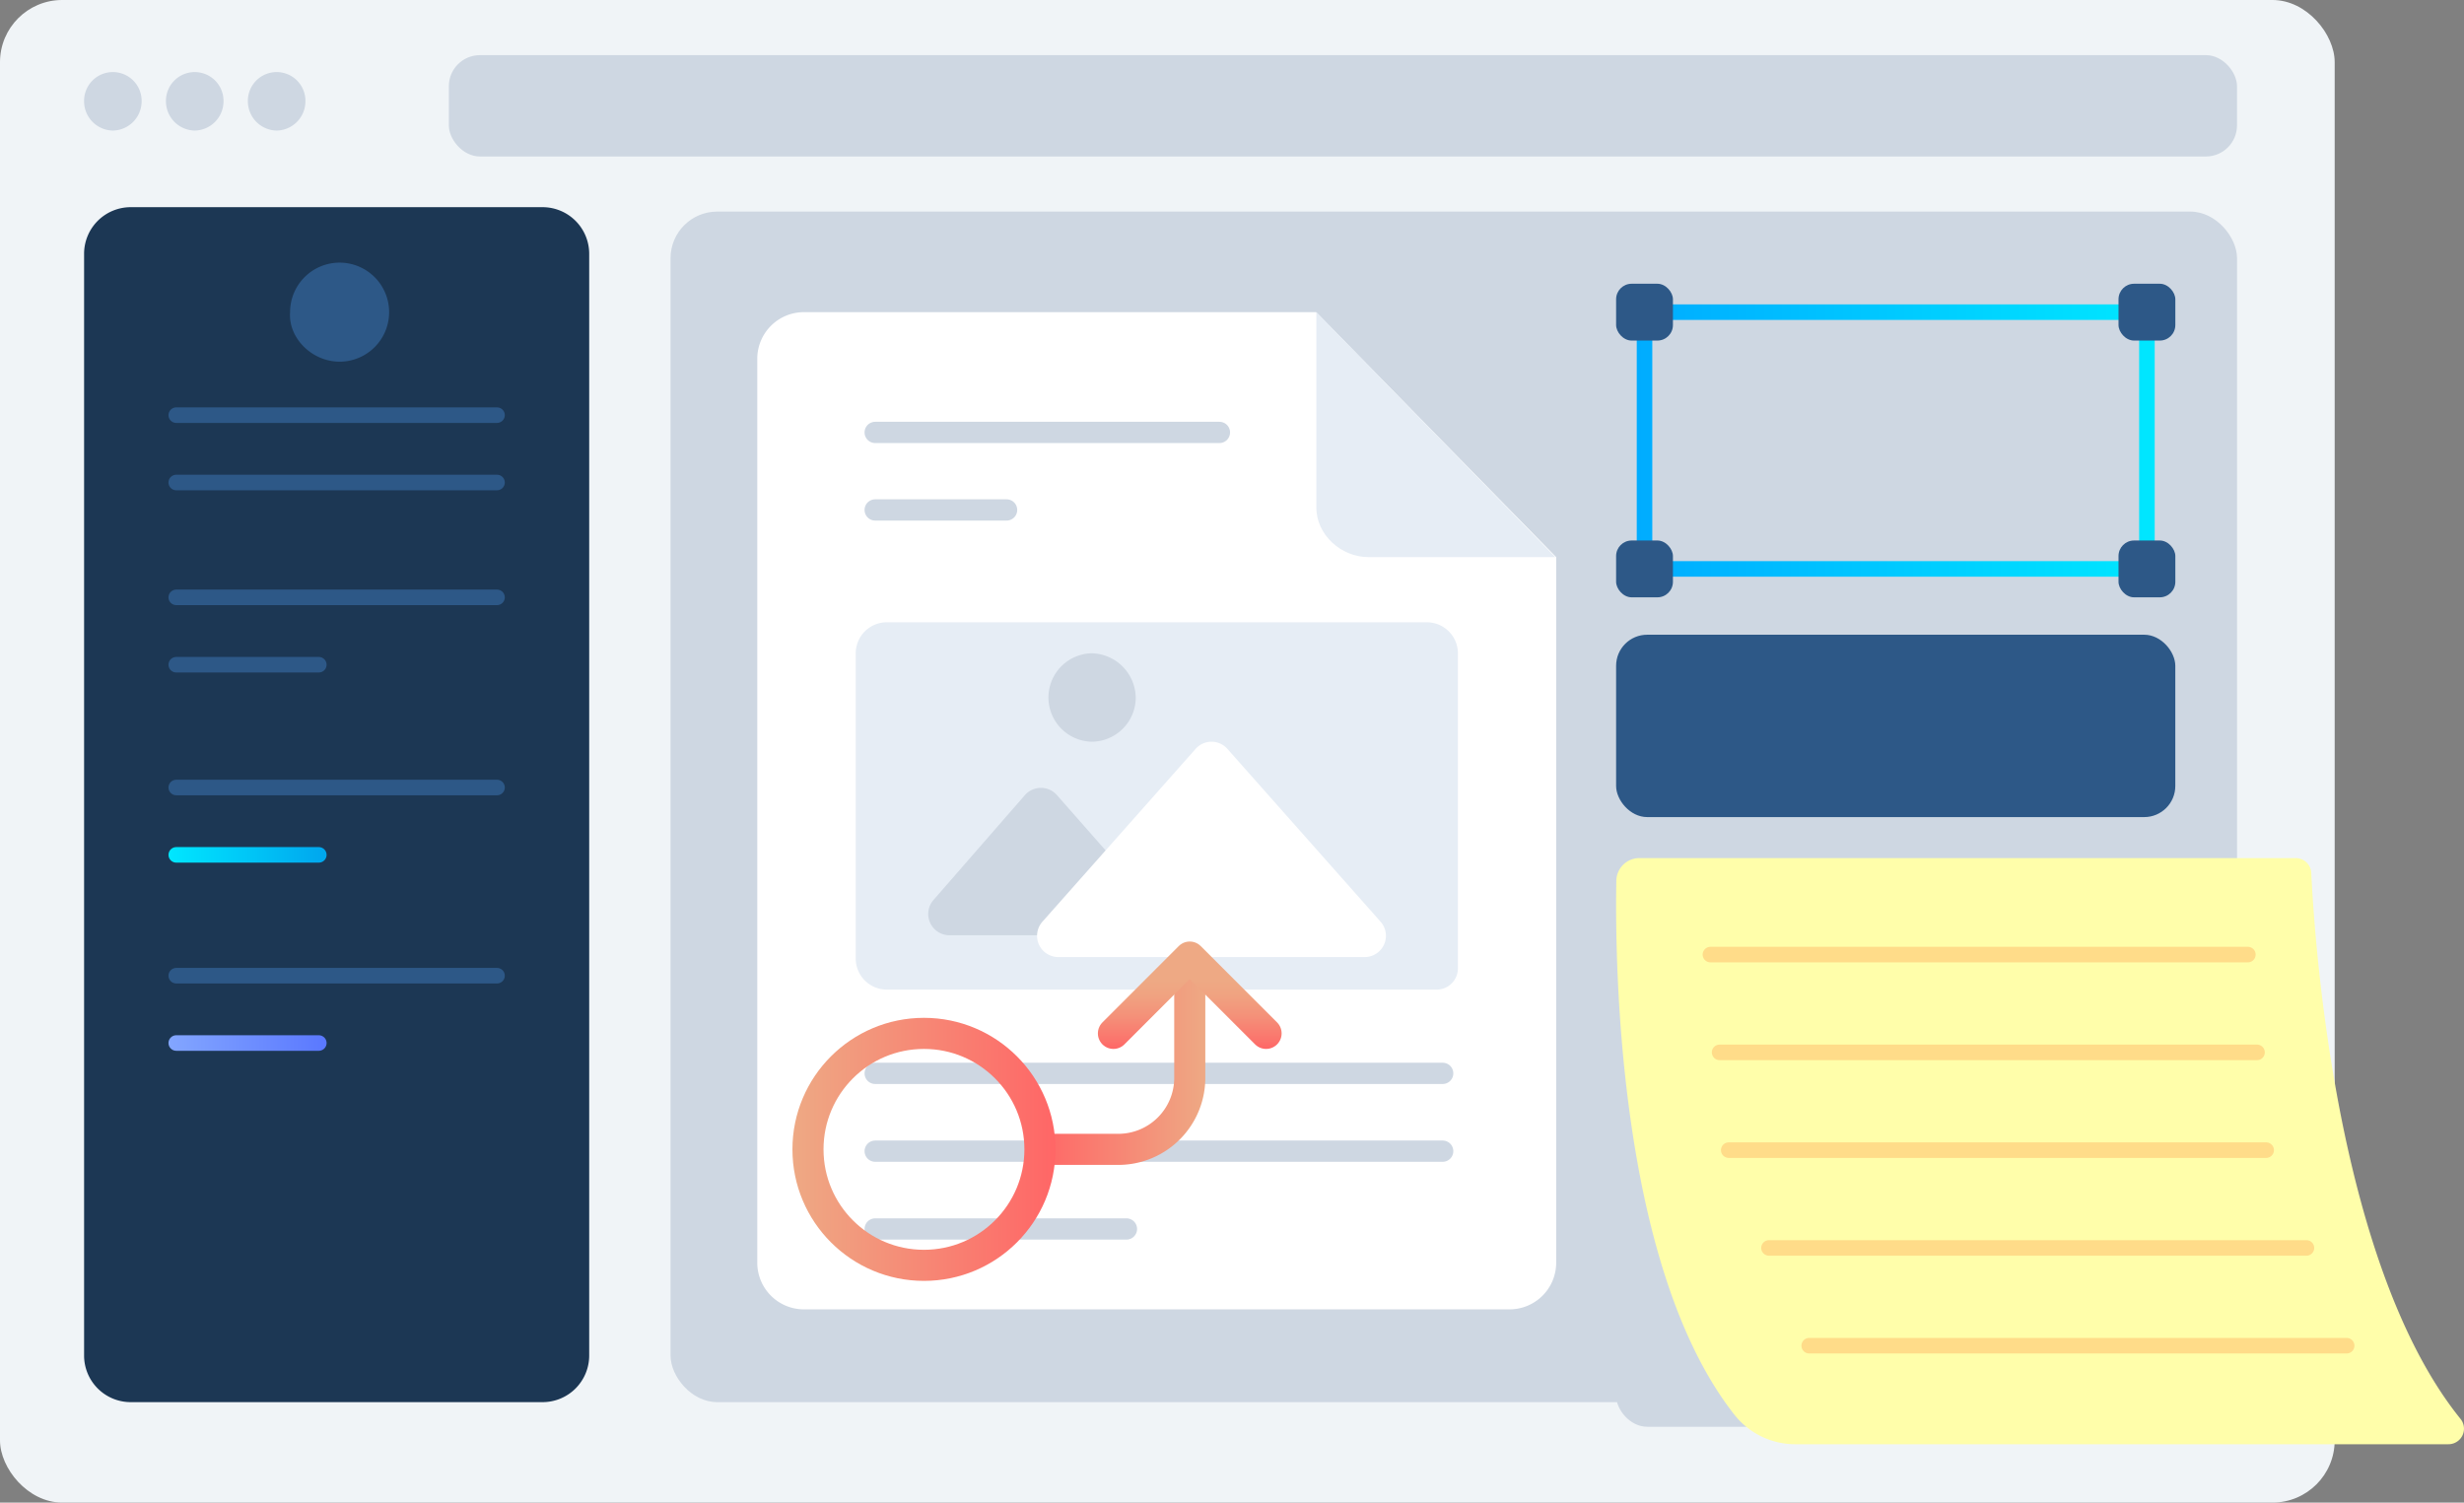
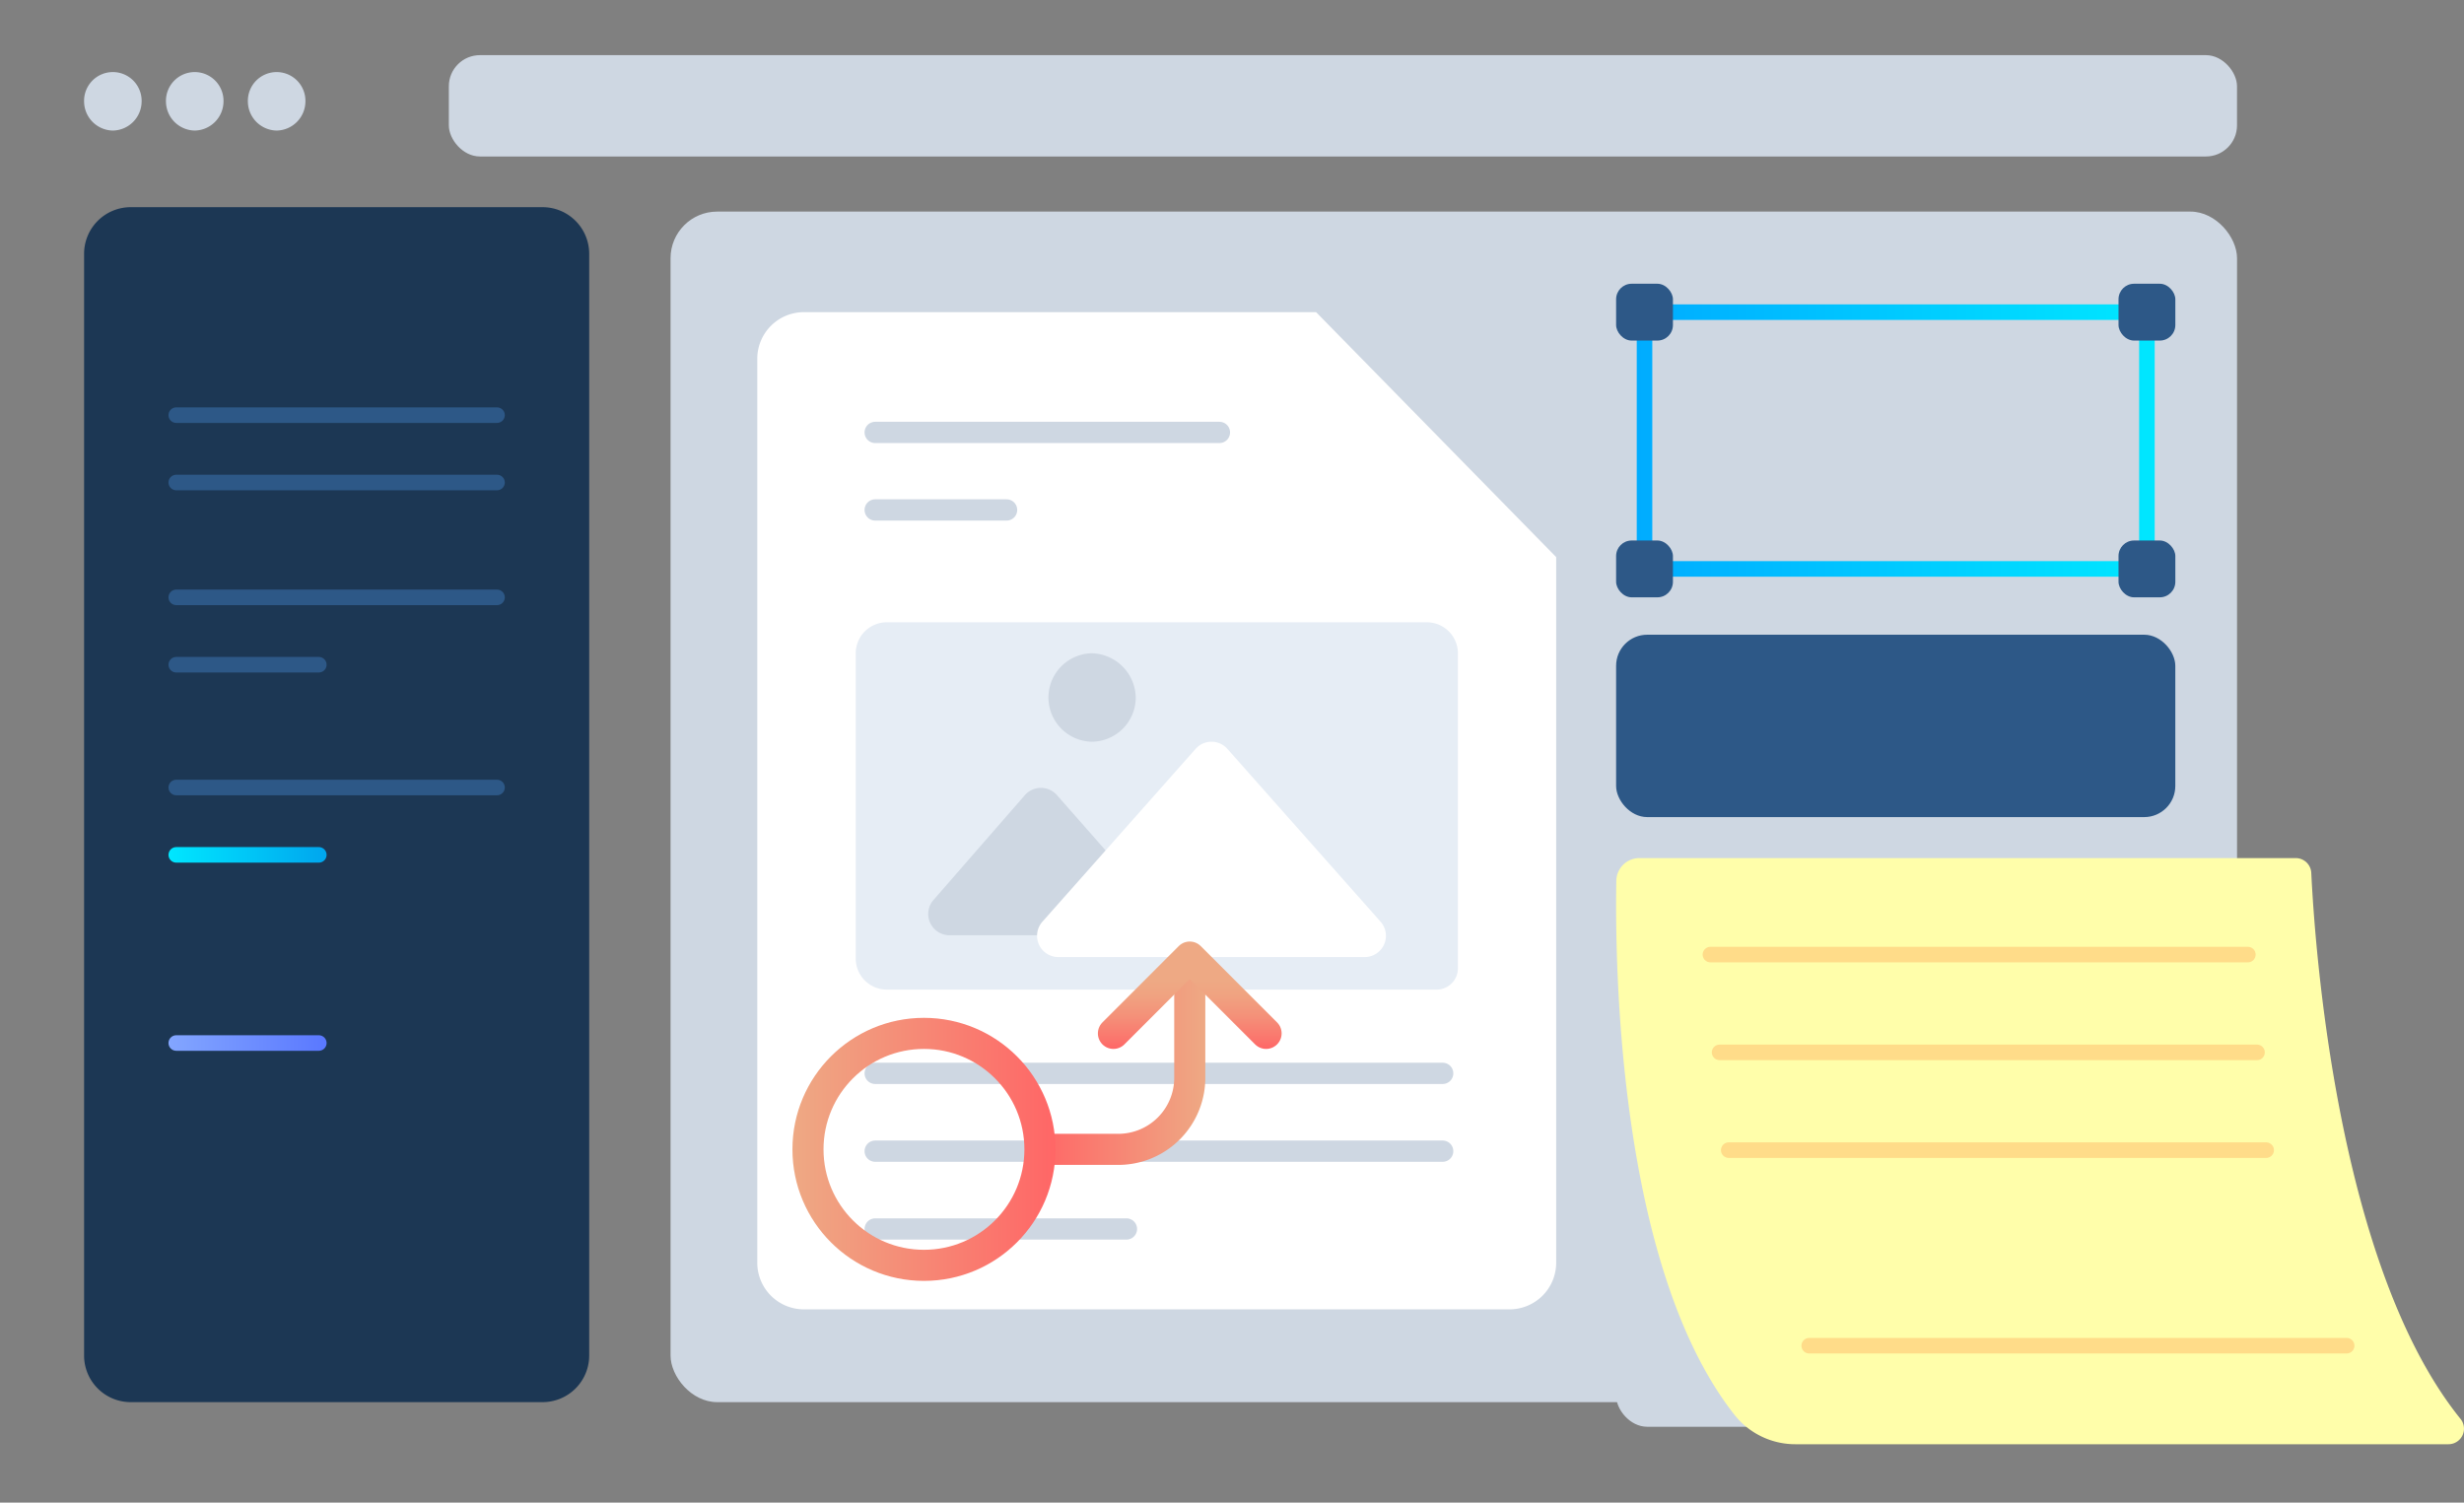
<svg xmlns="http://www.w3.org/2000/svg" viewBox="0 0 792.65 483.38">
  <rect x="0" y="0" width="792.65" height="483.38" fill="#808080" stroke="none" />
  <defs>
    <style>.cls-1{isolation:isolate;}.cls-2{fill:#f0f4f7;}.cls-3,.cls-9{fill:#ced7e2;}.cls-4{fill:#1c3754;}.cls-5{fill:#2d5887;}.cls-10,.cls-13,.cls-16,.cls-17,.cls-18,.cls-19,.cls-6,.cls-7,.cls-8{fill:none;}.cls-6{stroke:#2d5887;}.cls-13,.cls-16,.cls-19,.cls-6,.cls-7,.cls-8{stroke-linecap:round;}.cls-10,.cls-16,.cls-17,.cls-18,.cls-6{stroke-miterlimit:10;}.cls-10,.cls-16,.cls-6,.cls-7,.cls-8{stroke-width:5px;}.cls-13,.cls-19,.cls-7,.cls-8{stroke-linejoin:round;}.cls-7{stroke:url(#linear-gradient);}.cls-8{stroke:url(#linear-gradient-2);}.cls-13,.cls-15,.cls-9{mix-blend-mode:multiply;}.cls-10{stroke:url(#linear-gradient-3);}.cls-11{fill:#fff;}.cls-12{fill:#e6edf5;}.cls-13{stroke:#ced7e2;stroke-width:6.84px;}.cls-14{fill:#fffeaa;}.cls-15{opacity:0.5;}.cls-16{stroke:#ffba68;}.cls-17,.cls-18,.cls-19{stroke-width:10px;}.cls-17{stroke:url(#linear-gradient-4);}.cls-18{stroke:url(#linear-gradient-5);}.cls-19{stroke:url(#linear-gradient-6);}</style>
    <linearGradient id="linear-gradient" x1="54.2" y1="275.01" x2="105.06" y2="275.01" gradientUnits="userSpaceOnUse">
      <stop offset="0" stop-color="#00e7ff" />
      <stop offset="1" stop-color="#00a6ee" />
    </linearGradient>
    <linearGradient id="linear-gradient-2" x1="54.2" y1="335.54" x2="105.06" y2="335.54" gradientUnits="userSpaceOnUse">
      <stop offset="0" stop-color="#83a6ff" />
      <stop offset="1" stop-color="#5a78ff" />
    </linearGradient>
    <linearGradient id="linear-gradient-3" x1="526.53" y1="141.72" x2="693.15" y2="141.72" gradientUnits="userSpaceOnUse">
      <stop offset="0" stop-color="#00acff" />
      <stop offset="1" stop-color="#00e7ff" />
    </linearGradient>
    <linearGradient id="linear-gradient-4" x1="334.54" y1="343.03" x2="387.73" y2="343.03" gradientUnits="userSpaceOnUse">
      <stop offset="0" stop-color="#f66" />
      <stop offset="1" stop-color="#eea984" />
    </linearGradient>
    <linearGradient id="linear-gradient-5" x1="254.93" y1="369.75" x2="339.54" y2="369.75" gradientUnits="userSpaceOnUse">
      <stop offset="0" stop-color="#eea984" />
      <stop offset="1" stop-color="#f66" />
    </linearGradient>
    <linearGradient id="linear-gradient-6" x1="160.65" y1="230.44" x2="136.22" y2="206.01" gradientTransform="translate(432.09 60.9) rotate(45)" gradientUnits="userSpaceOnUse">
      <stop offset="0" stop-color="#f66" />
      <stop offset="0.09" stop-color="#fb756d" />
      <stop offset="0.31" stop-color="#f49179" />
      <stop offset="0.5" stop-color="#f0a381" />
      <stop offset="0.64" stop-color="#eea984" />
    </linearGradient>
  </defs>
  <g class="cls-1">
    <g id="Layer_2" data-name="Layer 2">
      <g id="names">
        <g id="annotations">
-           <rect class="cls-2" width="751.05" height="483.38" rx="20" />
          <rect class="cls-3" x="215.71" y="68.07" width="503.93" height="383" rx="15" />
          <path class="cls-4" d="M174.54,451.07H42.05a15,15,0,0,1-15-15V81.65a15,15,0,0,1,15-15H174.54a15,15,0,0,1,15,15V436.07A15,15,0,0,1,174.54,451.07Z" />
-           <path class="cls-5" d="M109.25,116.35a15.93,15.93,0,1,0-15.93-15.93C92.68,108.7,100.33,116.35,109.25,116.35Z" />
          <line class="cls-6" x1="56.7" y1="133.55" x2="159.89" y2="133.55" />
          <line class="cls-6" x1="56.7" y1="155.22" x2="159.89" y2="155.22" />
          <line class="cls-6" x1="56.7" y1="192.17" x2="159.89" y2="192.17" />
          <line class="cls-6" x1="56.7" y1="213.84" x2="102.56" y2="213.84" />
          <line class="cls-6" x1="56.7" y1="253.34" x2="159.89" y2="253.34" />
          <line class="cls-7" x1="56.7" y1="275.01" x2="102.56" y2="275.01" />
-           <line class="cls-6" x1="56.7" y1="313.88" x2="159.89" y2="313.88" />
          <line class="cls-8" x1="56.7" y1="335.54" x2="102.56" y2="335.54" />
          <path class="cls-9" d="M36.31,42a9.42,9.42,0,0,0,9.25-9.25,9.26,9.26,0,1,0-18.51,0A9.42,9.42,0,0,0,36.31,42Z" />
          <path class="cls-9" d="M62.65,42a9.42,9.42,0,0,0,9.25-9.25,9.26,9.26,0,1,0-18.51,0A9.42,9.42,0,0,0,62.65,42Z" />
          <path class="cls-9" d="M89,42a9.42,9.42,0,0,0,9.25-9.25,9.26,9.26,0,1,0-18.51,0A9.42,9.42,0,0,0,89,42Z" />
          <rect class="cls-10" x="529.03" y="100.42" width="161.62" height="82.6" />
          <path class="cls-11" d="M500.61,179.22v227a15,15,0,0,1-15,15h-227a15,15,0,0,1-15-15V115.42a15,15,0,0,1,15-15H423.38Z" />
-           <path class="cls-12" d="M423.46,100.42v62.9c0,8.61,7.86,15.9,16.75,15.9h60.14Z" />
          <line class="cls-13" x1="281.54" y1="345.3" x2="464.1" y2="345.3" />
          <line class="cls-13" x1="281.54" y1="370.33" x2="464.1" y2="370.33" />
          <line class="cls-13" x1="281.54" y1="395.36" x2="362.37" y2="395.36" />
          <line class="cls-13" x1="281.54" y1="139.11" x2="392.28" y2="139.11" />
          <line class="cls-13" x1="281.54" y1="164.05" x2="323.81" y2="164.05" />
          <path class="cls-12" d="M285.28,200.19H459a10,10,0,0,1,10,10V311.51a6.84,6.84,0,0,1-6.84,6.84H285.28a10,10,0,0,1-10-10V210.19A10,10,0,0,1,285.28,200.19Z" />
          <path class="cls-3" d="M364.57,300.87H305.44a6.84,6.84,0,0,1-5.15-11.34l29.42-33.75a6.85,6.85,0,0,1,10.29,0l29.71,33.75A6.84,6.84,0,0,1,364.57,300.87Z" />
          <path class="cls-11" d="M439,307.89H340.46a6.84,6.84,0,0,1-5.12-11.38l49.27-55.59a6.83,6.83,0,0,1,10.24,0l49.27,55.59A6.84,6.84,0,0,1,439,307.89Z" />
          <path class="cls-3" d="M351.13,238.61a14.24,14.24,0,0,0,14.23-14.22,14.49,14.49,0,0,0-14.23-14.23,14.23,14.23,0,0,0,0,28.45Z" />
          <rect class="cls-3" x="144.39" y="17.74" width="575.24" height="32.6" rx="10" />
          <rect class="cls-5" x="519.89" y="91.28" width="18.28" height="18.28" rx="5" />
          <rect class="cls-5" x="681.51" y="91.28" width="18.28" height="18.28" rx="5" />
          <rect class="cls-5" x="519.89" y="173.88" width="18.28" height="18.28" rx="5" />
          <rect class="cls-5" x="681.51" y="173.88" width="18.28" height="18.28" rx="5" />
          <rect class="cls-9" x="519.89" y="292.32" width="148.56" height="166.67" rx="10" />
          <g id="calendar">
            <path class="cls-14" d="M791.52,456.45c-39.7-49.12-46.88-152.33-48-175.65a5,5,0,0,0-5-4.75H527.37a7.41,7.41,0,0,0-7.41,7.29c-.48,27.3.62,124.32,38,171.8a24.94,24.94,0,0,0,19.6,9.47h210A5,5,0,0,0,791.52,456.45Z" />
          </g>
          <rect class="cls-5" x="519.89" y="204.19" width="179.89" height="58.67" rx="10" />
          <g class="cls-15">
            <line class="cls-16" x1="550.23" y1="307.09" x2="723.12" y2="307.09" />
            <line class="cls-16" x1="553.18" y1="338.55" x2="726.07" y2="338.55" />
            <line class="cls-16" x1="556.12" y1="370" x2="729.01" y2="370" />
-             <line class="cls-16" x1="569.07" y1="401.46" x2="741.96" y2="401.46" />
            <line class="cls-16" x1="582.01" y1="432.91" x2="754.9" y2="432.91" />
          </g>
          <path class="cls-17" d="M334.54,369.75h25.2a23,23,0,0,0,23-23V311.31" />
          <circle class="cls-18" cx="297.23" cy="369.75" r="37.31" />
          <polyline class="cls-19" points="358.18 332.44 382.73 307.89 407.29 332.44" />
        </g>
      </g>
    </g>
  </g>
</svg>